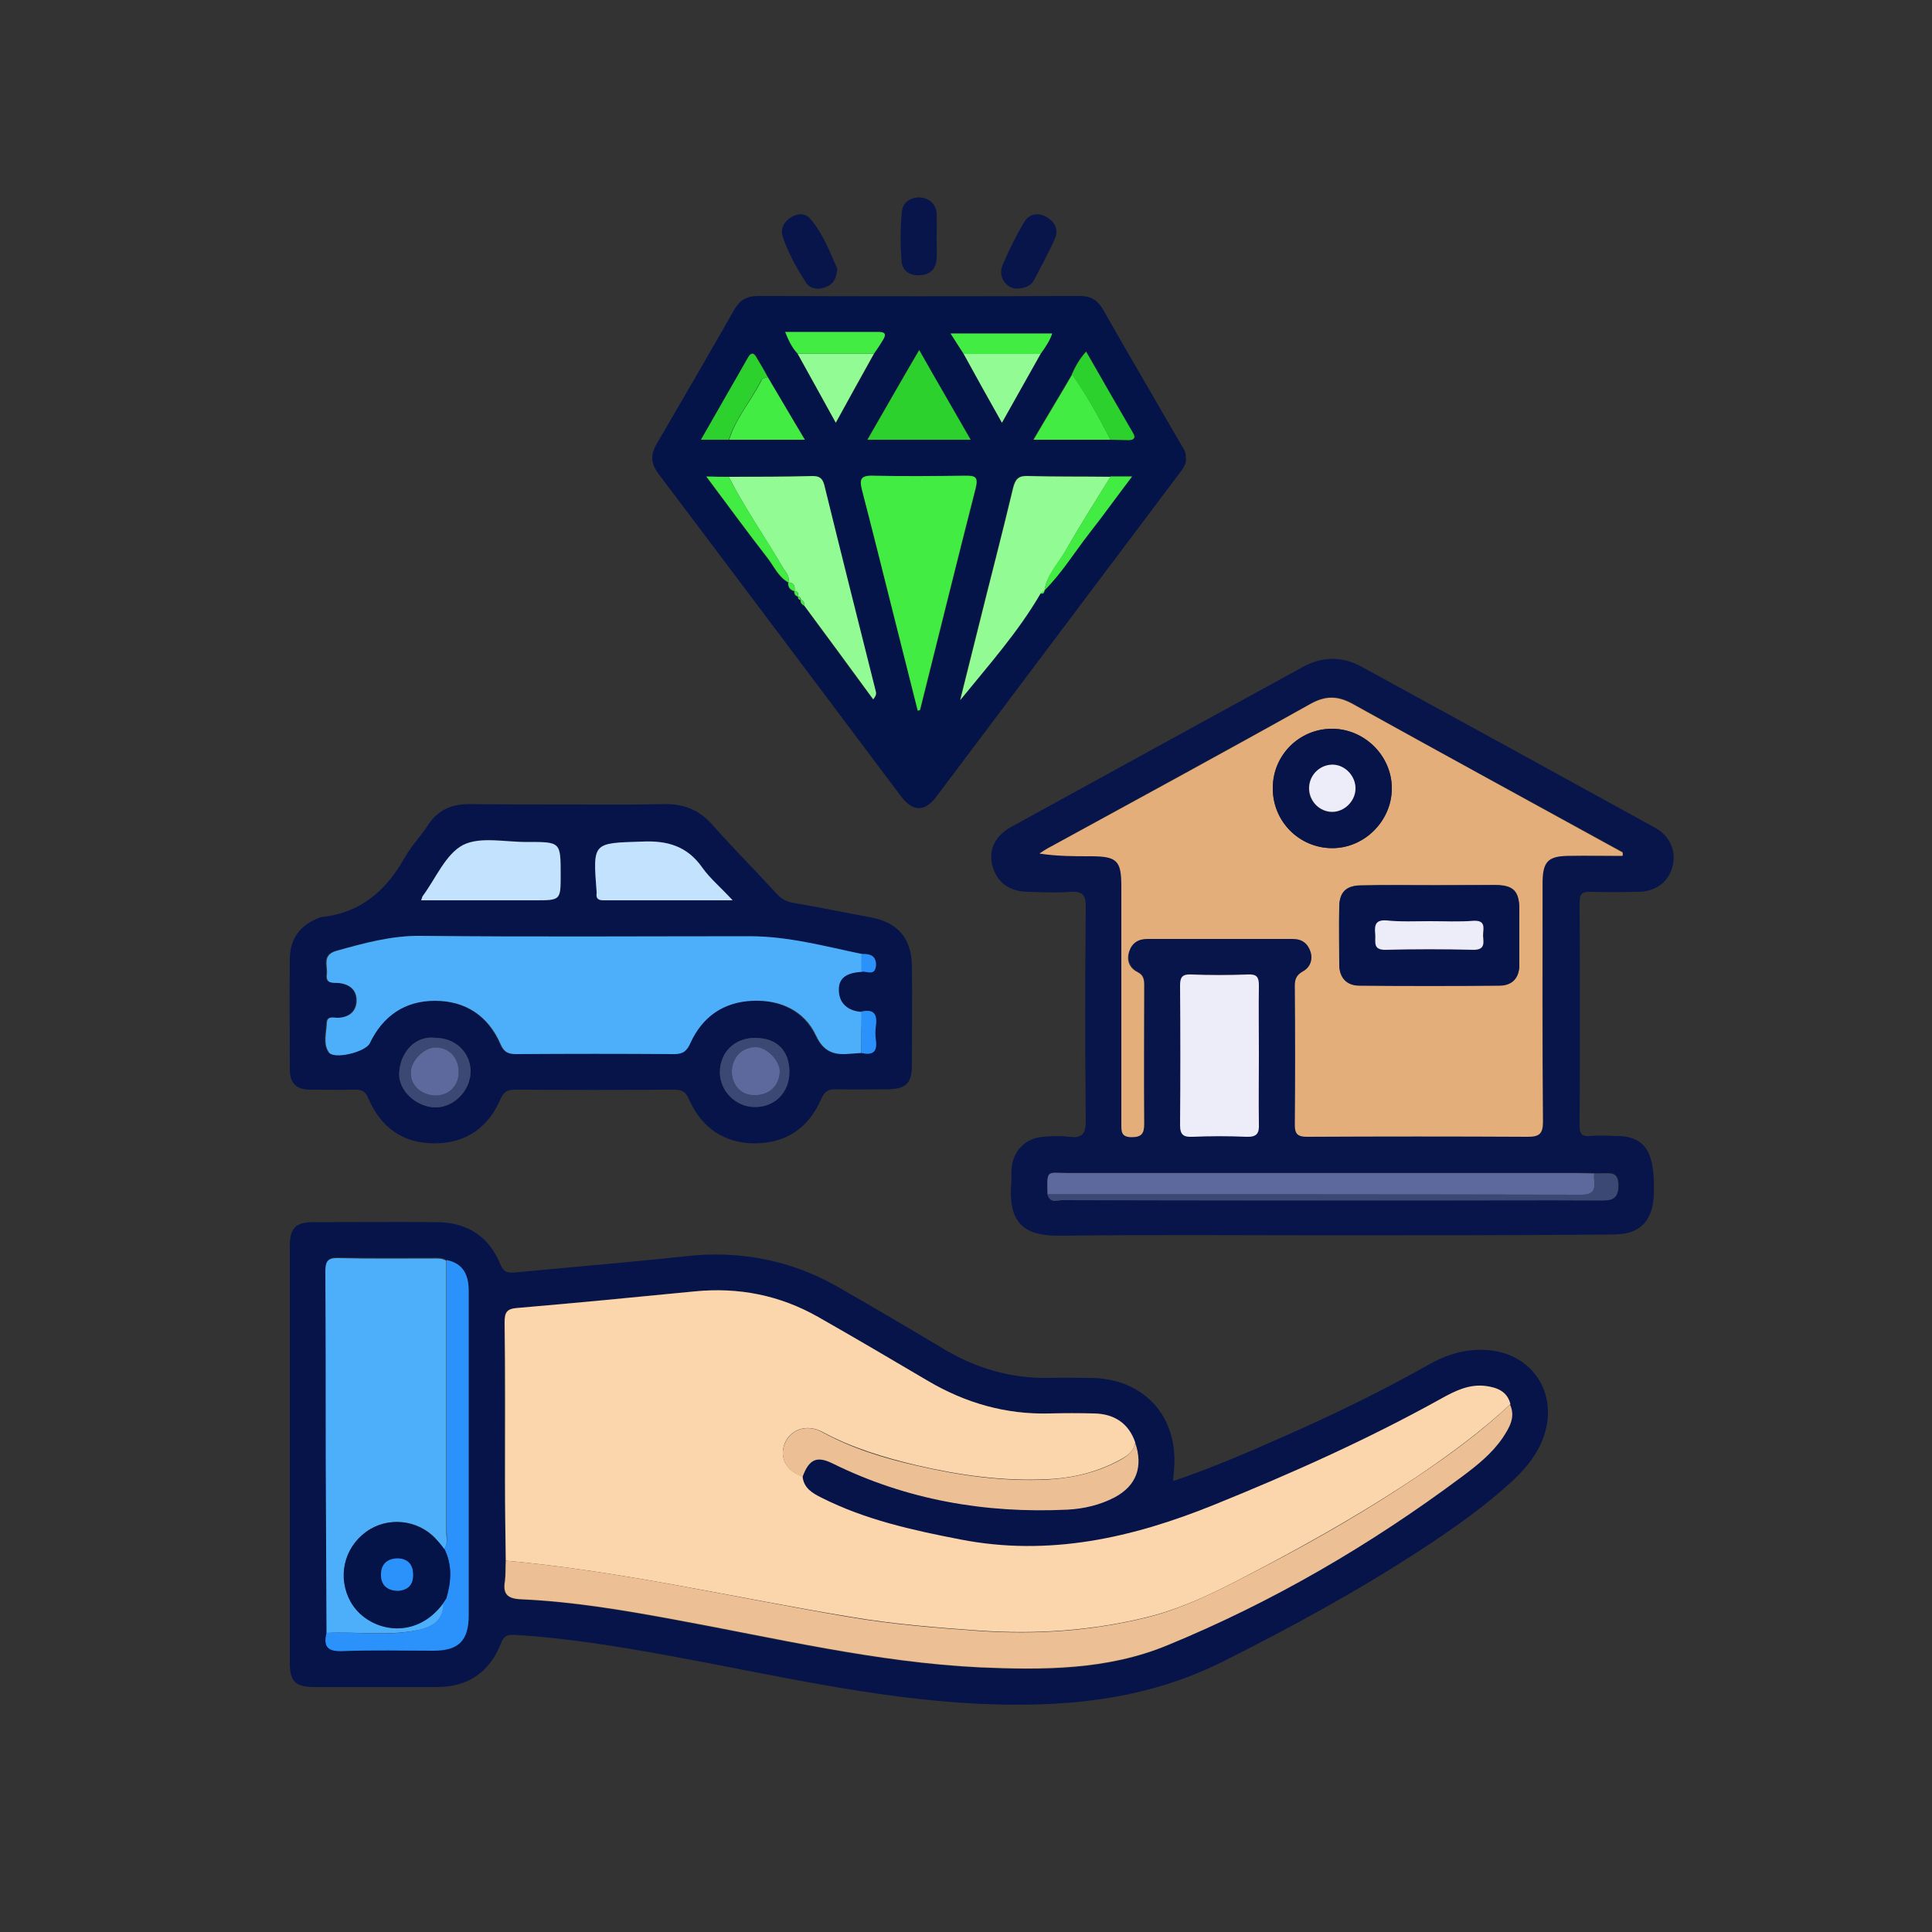
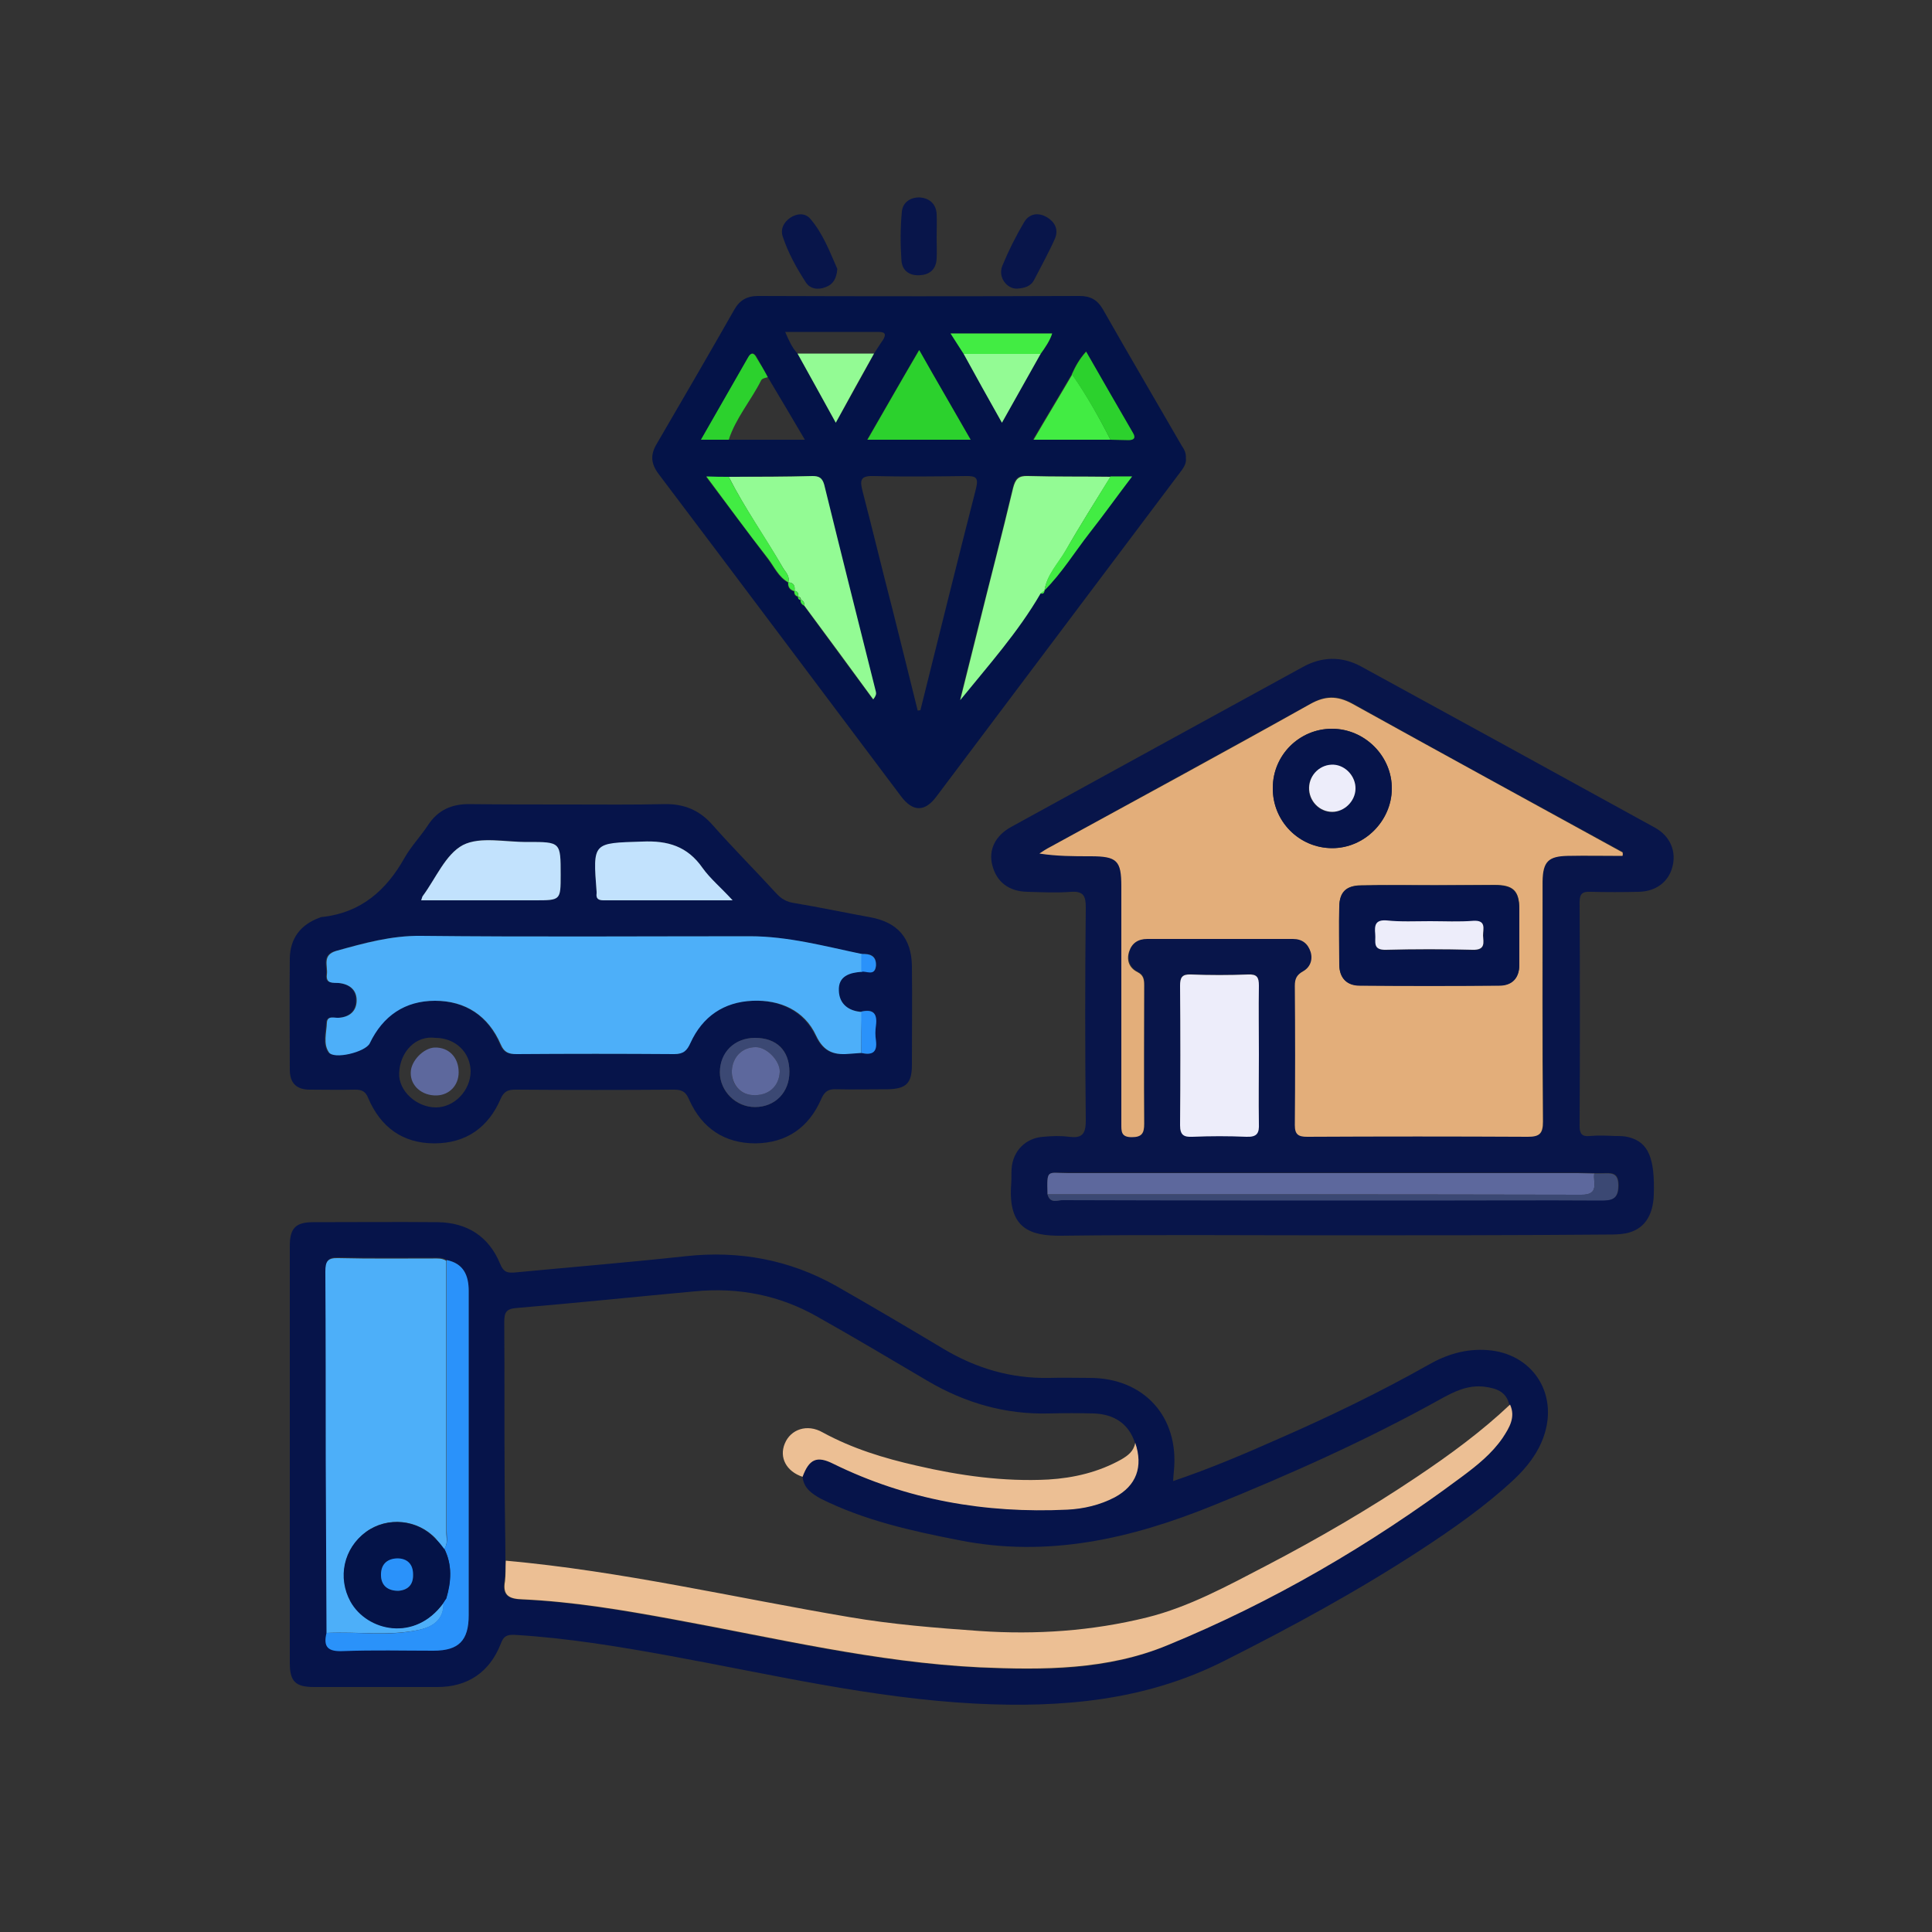
<svg xmlns="http://www.w3.org/2000/svg" version="1.1" id="Layer_1" x="0px" y="0px" viewBox="0 0 500 500" style="enable-background:new 0 0 500 500;" xml:space="preserve">
  <rect x="0" y="0" width="500" height="500" fill="#333333" stroke="none" />
  <style type="text/css">
	.st0{fill:#020303;}
	.st1{fill:#68D4F1;}
	.st2{fill:#949DA8;}
	.st3{fill:#C8CDD5;}
	.st4{fill:#949DA7;}
	.st5{fill:#B1DA7D;}
	.st6{fill:#646C76;}
	.st7{fill:#88BB4F;}
	.st8{fill:#030303;}
	.st9{fill:#060606;}
	.st10{fill:#040405;}
	.st11{fill:#FAD56F;}
	.st12{fill:#F8D46E;}
	.st13{fill:#685C66;}
	.st14{fill:#8378C1;}
	.st15{fill:#DEEAF9;}
	.st16{fill:#FC646E;}
	.st17{fill:#75E9E0;}
	.st18{fill:#7BF3DC;}
	.st19{fill:#4DB9F9;}
	.st20{fill:#5AC8F1;}
	.st21{fill:#61D2EC;}
	.st22{fill:#51BCF5;}
	.st23{fill:#6EE2E5;}
	.st24{fill:#68DBE8;}
	.st25{fill:#F8E383;}
	.st26{fill:#F9ED89;}
	.st27{fill:#FAD87D;}
	.st28{fill:#FDC772;}
	.st29{fill:#FCCF77;}
	.st30{fill:#020202;}
	.st31{fill:#FEE000;}
	.st32{fill:#62D1FB;}
	.st33{fill:#3DB6F5;}
	.st34{fill:#F7C700;}
	.st35{fill:#F8A500;}
	.st36{fill:#E19C00;}
	.st37{fill:#010303;}
	.st38{fill:#010304;}
	.st39{fill:#62D0FA;}
	.st40{fill:#61CFF8;}
	.st41{fill:#010101;}
	.st42{fill:#020101;}
	.st43{fill:#FEE9A6;}
	.st44{fill:#69D5F3;}
	.st45{fill:#E3E6EA;}
	.st46{fill:#B2DB7E;}
	.st47{fill:#A9B1BC;}
	.st48{fill:#FE816D;}
	.st49{fill:#FCC529;}
	.st50{fill:#F27B68;}
	.st51{fill:#362F2D;}
	.st52{fill:#342E2E;}
	.st53{fill:#37302F;}
	.st54{fill:#15B062;}
	.st55{fill:#F2BC59;}
	.st56{fill:#F0BB59;}
	.st57{fill:#F5C979;}
	.st58{fill:#EFA41C;}
	.st59{fill:#139755;}
	.st60{fill:#1B6B9A;}
	.st61{fill:#F5D496;}
	.st62{fill:#372F2C;}
	.st63{fill:#352F2E;}
	.st64{fill:#06144A;}
	.st65{fill:#08154A;}
	.st66{fill:#041348;}
	.st67{fill:#FBD6AC;}
	.st68{fill:#4DAFF9;}
	.st69{fill:#ECBF94;}
	.st70{fill:#2A92FA;}
	.st71{fill:#E3AE7A;}
	.st72{fill:#EDEDFA;}
	.st73{fill:#5D689D;}
	.st74{fill:#3B4873;}
	.st75{fill:#42EC43;}
	.st76{fill:#93FB94;}
	.st77{fill:#2CD12D;}
	.st78{fill:#C2E2FD;}
	.st79{fill:#383838;}
	.st80{fill:#FEFEFE;}
	.st81{fill:#385973;}
	.st82{fill:#4CB598;}
	.st83{fill:#CCCFD7;}
	.st84{fill:#477391;}
	.st85{fill:#D5D9DF;}
	.st86{fill:#AC6F43;}
	.st87{fill:#50BDE4;}
	.st88{fill:#51BFE7;}
	.st89{fill:#373838;}
	.st90{fill:#373939;}
	.st91{fill:#3A3A3B;}
	.st92{fill:#39393A;}
	.st93{fill:#373738;}
	.st94{fill:#46708C;}
</style>
  <g>
    <path class="st64" d="M303.6,383.3c9.5-3.2,18.4-7,27.2-10.9c13.3-5.8,26.3-12.1,38.9-19.2c4.7-2.7,9.7-4.2,15.2-3.8   c11.6,0.8,18.4,11.1,14.7,22.1c-1.5,4.5-4.4,8.2-7.8,11.4c-7.4,6.9-15.7,12.7-24.1,18.2c-16.4,10.7-33.5,20-51,28.8   c-20.4,10.3-42,12.1-64.2,11c-26.9-1.4-53-7.6-79.3-12.4c-13.2-2.4-26.5-4.6-40-5.4c-2.1-0.1-2.9,0.4-3.6,2.3   c-2.9,7.4-8.6,11.2-16.4,11.2c-10.6,0-21.2,0-31.9,0c-4.8,0-6.3-1.4-6.3-6.2c0-36,0-72,0-108c0-4.5,1.5-6.1,6-6.1   c10.8,0,21.5-0.1,32.3,0c7.6,0.1,13.2,3.7,16.1,10.7c0.9,2.3,2,2.5,4,2.3c14.7-1.4,29.4-2.6,44.1-4.2c13.8-1.5,26.8,0.9,38.9,7.7   c9.3,5.3,18.6,10.8,27.8,16.3c8.4,5,17.4,7.7,27.3,7.5c3.5-0.1,7,0,10.5,0c14.1,0,23.2,10.1,21.8,24.1   C303.7,381.4,303.7,382.1,303.6,383.3z M115.6,326.1c-1-0.7-2.2-0.6-3.4-0.6c-8.2,0-16.3,0.1-24.5-0.1c-2.8-0.1-3.4,0.9-3.4,3.5   c0.1,16.3,0,32.6,0.1,48.9c0,14.9,0.1,29.8,0.2,44.6c-0.9,3.7,0.4,4.9,4.3,4.8c7.8-0.3,15.5-0.1,23.3-0.1c6.5,0,9.1-2.6,9.1-9.2   c0-14.2,0-28.5,0-42.7c0-13.7,0-27.4,0-41.2C121.2,330.1,120,327,115.6,326.1z M207.7,382.2c1.7-4.7,3.7-5.5,7.8-3.5   c19.1,9.4,39.5,12.9,60.6,11.9c4.3-0.2,8.5-1.1,12.3-3.2c5.5-2.9,7.4-7.9,5.3-14.1c-1.7-5-5.5-7.3-10.6-7.5   c-3.9-0.1-7.8-0.1-11.6,0c-11.3,0.3-21.7-2.7-31.4-8.4c-9.5-5.6-18.9-11.2-28.5-16.6c-9.8-5.6-20.5-7.7-31.8-6.6   c-15.3,1.4-30.6,3-46,4.3c-2.8,0.2-3.3,1.1-3.3,3.7c0.1,13.7,0,27.4,0.1,41.2c0,6.8,0.2,13.7,0.2,20.5c-0.1,1.8,0,3.6-0.3,5.4   c-0.6,3.7,1.2,4.5,4.5,4.7c13.2,0.6,26.2,2.8,39.2,5.2c26.3,4.8,52.4,11.1,79.2,12.4c16.5,0.8,33,0.8,48.5-5.7   c27.2-11.3,52.5-26,76.2-43.6c3.9-2.9,7.9-6,10.6-10.1c1.7-2.6,3.4-5.3,1.9-8.6c-0.7-3.4-3.3-4.3-6.3-4.7   c-4.4-0.6-8.1,1.3-11.7,3.3c-18.9,10.5-38.6,19.3-58.6,27.4c-21.2,8.6-42.8,13.6-65.8,9c-12.3-2.4-24.5-5.1-35.9-10.8   C210.2,386.6,208,385.2,207.7,382.2z" />
    <path class="st65" d="M344.8,319.7c-23.3,0-46.7-0.2-70,0.1c-8.2,0.1-14-1.8-13.1-13.4c0.1-1.3,0-2.6,0.1-3.9   c0.3-4.6,3.6-8,8.2-8.3c2.2-0.2,4.4-0.3,6.6,0c3.3,0.4,4.4-0.5,4.4-4.2c-0.2-18.4-0.2-36.8,0-55.2c0-2.9-0.6-4.2-3.8-4   c-3.7,0.3-7.5,0.1-11.3,0c-4.9-0.1-8-2.6-9.1-6.9c-1-3.9,0.7-7.6,4.9-9.9c25.1-13.8,50.3-27.6,75.5-41.4c4.9-2.7,10-2.8,14.9-0.2   c25.4,13.9,50.8,27.8,76.2,41.8c4,2.2,5.6,6.2,4.5,10.2c-1,3.8-4.2,6.3-8.7,6.4c-4.1,0.1-8.3,0.1-12.4,0c-2.1-0.1-2.9,0.4-2.9,2.7   c0.1,19.3,0.1,38.6,0,57.9c0,2,0.6,2.8,2.6,2.6c2.2-0.2,4.4-0.1,6.6,0c1.2,0,2.4,0,3.5,0.3c5.1,1.3,6.8,5.4,6.5,14.9   c-0.2,5.7-2.7,9.1-7.3,10c-1.6,0.3-3.4,0.3-5,0.3C392,319.7,368.4,319.7,344.8,319.7z M271.1,309.1c0.7,2.6,2.8,1.4,4.2,1.4   c31.1,0.1,62.1,0.1,93.2,0.1c15.3,0,30.5,0,45.8,0c2.8,0,4.6-0.2,4.6-3.9c0-3.6-2.2-3.1-4.3-3.1c-0.6,0-1.3,0-1.9,0   c-1.4,0-2.8-0.1-4.3-0.1c-44,0-88,0-132,0C271,303.6,270.9,302.4,271.1,309.1z M419.9,221.5c0-0.3,0.1-0.7,0.1-1   c-23.4-12.8-46.8-25.5-70-38.5c-3.9-2.1-7-2.1-10.8,0.1c-22.4,12.4-44.9,24.7-67.3,37c-1,0.5-1.9,1.1-2.8,1.7   c4.5,0.7,8.9,0.7,13.2,0.7c6.9,0,8,1.1,8,7.8c0,20.5,0,40.9,0,61.4c0,1.9-0.1,3.5,2.7,3.5c2.7,0,3.2-1.1,3.2-3.5   c-0.1-11.9-0.1-23.8,0-35.7c0-1.5-0.1-2.7-1.7-3.5c-2.1-1.1-2.8-3.1-2.2-5.3c0.7-2.2,2.3-3.3,4.7-3.3c12.6,0,25.1,0,37.7,0   c2.4,0,4,1.2,4.6,3.4c0.6,2.1-0.1,4-2,5c-1.6,0.9-2.1,1.9-2.1,3.7c0.1,12,0.1,24.1,0,36.1c0,2.5,0.9,3.1,3.2,3   c19-0.1,38.1-0.1,57.1,0c3,0,3.9-0.7,3.9-3.9c-0.1-20.7-0.1-41.4-0.1-62.2c0-5.1,1.5-6.5,6.5-6.6   C410.5,221.5,415.2,221.5,419.9,221.5z M325.8,272.9c0-6-0.1-11.9,0-17.9c0-2.1-0.5-3-2.8-2.9c-4.9,0.2-9.8,0.2-14.8,0   c-2.3-0.1-2.8,0.8-2.8,2.9c0.1,12,0.1,24.1,0,36.1c0,2.5,0.9,3,3.2,3c4.7-0.1,9.3-0.2,14,0c2.8,0.1,3.2-1,3.2-3.4   C325.7,284.9,325.8,278.9,325.8,272.9z" />
    <path class="st66" d="M306.9,118.5c0.2,1.6-0.7,2.7-1.6,3.9c-21,27.9-42,55.9-63,83.8c-3,4-6.1,3.9-9.1-0.1   c-20.9-27.8-41.8-55.7-62.8-83.5c-2-2.7-2.1-5-0.4-7.8c6.7-11.5,13.4-23,20-34.6c1.4-2.5,3.3-3.6,6.2-3.6c27.7,0.1,55.5,0.1,83.2,0   c2.8,0,4.6,1,6,3.4c6.7,11.8,13.6,23.5,20.4,35.3C306.4,116.2,307,117.2,306.9,118.5z M207.2,155.3L207.2,155.3   c-0.1,0.7,0.3,1.2,0.9,1.5c5.9,8.1,11.8,16.1,17.8,24.2c0.7-0.9,0.8-1.4,0.7-1.9c-4.5-17.9-9-35.8-13.4-53.7   c-0.4-1.7-1.2-2.2-3-2.2c-7.2,0.1-14.5,0.1-21.7,0.2c-1.7,0-3.4,0-5.8,0c5.6,7.5,10.8,14.4,16,21.3c1.6,2.1,2.7,4.7,5.2,6.1l0,0   c-0.1,1.2,0.5,2,1.6,2.3l0-0.1c-0.1,0.8,0.2,1.3,1,1.5l0,0C206.5,154.9,206.7,155.2,207.2,155.3z M270.3,152.8L270.3,152.8   c4.5-4.5,7.7-9.9,11.6-14.9c3.6-4.6,7.1-9.4,11-14.6c-2.3,0-3.9,0-5.6,0c-7.1,0-14.2,0-21.4-0.2c-2.5-0.1-3.3,0.8-3.8,3.1   c-2.9,12.2-6,24.3-9.1,36.5c-1.5,6.1-3.1,12.3-4.6,18.4c7.4-9,15-17.6,20.8-27.6C270,153.8,270.3,153.4,270.3,152.8z M188.7,113.8   c6.3,0,12.7,0,19.6,0c-3.4-5.8-6.5-11-9.6-16.2c-0.9-1.7-1.9-3.4-2.8-5.1c-0.7-1.3-1.4-1.4-2.2-0.1c-4,7-8,14-12.2,21.3   C184.3,113.8,186.5,113.8,188.7,113.8z M287.4,113.8c1.5,0,3.1,0.1,4.6,0.1c1.4,0,1.9-0.5,1.1-1.9c-4-6.9-7.9-13.8-12.1-21   c-1.8,2-2.8,3.9-3.7,5.9c-3.2,5.5-6.5,10.9-10,16.9C274.6,113.8,281,113.8,287.4,113.8z M226.2,91.5c0.8-1.2,1.5-2.4,2.3-3.5   c0.8-1.3,0.8-2.1-1.1-2.1c-7.9,0-15.8,0-24.2,0c1,2.3,1.8,4.1,3.2,5.6c3.2,5.7,6.3,11.5,9.9,17.9C219.9,103,223.1,97.3,226.2,91.5z    M269.3,91.6c1.2-1.6,2.3-3.3,3-5.3c-8.8,0-17.3,0-26.3,0c1.3,2,2.4,3.7,3.4,5.3c3.2,5.7,6.3,11.4,9.9,17.8   C262.9,102.9,266.1,97.2,269.3,91.6z M237.5,183.9c0.2,0,0.5-0.1,0.7-0.1c4.8-19.2,9.5-38.3,14.4-57.4c0.7-2.9-0.1-3.2-2.6-3.2   c-8,0.1-16,0.2-24,0c-3.3-0.1-3.5,1.1-2.8,3.8c2.7,10.4,5.2,20.8,7.9,31.2C233.2,166.7,235.4,175.3,237.5,183.9z M251.2,113.8   c-4.5-7.9-8.8-15.2-13.4-23.2c-4.6,8-8.9,15.4-13.4,23.2C233.5,113.8,241.9,113.8,251.2,113.8z" />
    <path class="st64" d="M147.4,208.2c8.2,0,16.3,0.1,24.5-0.1c5.2-0.1,9.2,1.6,12.6,5.5c5.3,6,11,11.7,16.4,17.6   c1.3,1.4,2.6,2.2,4.6,2.5c6.6,1.1,13.2,2.5,19.8,3.7c7,1.3,10.6,5.4,10.7,12.6c0.1,8.5,0,17.1,0,25.6c0,4.8-1.5,6.2-6.3,6.3   c-4.4,0-8.8,0.1-13.2,0c-2.1-0.1-3.1,0.5-4,2.6c-3.2,7.3-8.9,11.3-17,11.4c-8,0-13.8-3.9-17.1-11.2c-0.8-1.9-1.6-2.7-3.9-2.7   c-13.7,0.1-27.5,0.1-41.2,0c-1.9,0-2.9,0.5-3.7,2.3c-3.2,7.5-9,11.6-17.2,11.6c-8.2,0-13.9-4.2-17.1-11.7c-0.7-1.8-1.7-2.2-3.4-2.2   c-3.9,0.1-7.8,0-11.7,0c-3.5,0-5.2-1.7-5.2-5.2c0-9.6-0.1-19.2,0-28.8c0.1-5.2,2.8-8.7,7.7-10.5c0.2-0.1,0.5-0.2,0.8-0.2   c9.9-1.1,16.5-6.9,21.2-15.3c1.7-3,4.2-5.6,6.1-8.5c2.5-3.8,6-5.4,10.5-5.4C130,208.2,138.7,208.2,147.4,208.2z M222.9,261.8   c-3.5-0.1-5.9-2.1-6-5.5c-0.2-3.7,2.8-4.7,6-4.9c1.4-0.3,3.6,1.4,3.8-1.5c0.2-2.7-1.6-3.2-3.8-3c-9.6-2-19.1-4.6-29-4.6   c-28.4,0-56.7,0.2-85.1-0.1c-7.7-0.1-14.8,1.9-22,3.9c-3.7,1-2.1,3.9-2.4,6.1c-0.3,2.5,1.6,2,3.1,2.2c2.9,0.3,4.7,1.8,4.6,4.7   c-0.1,2.6-1.8,4.1-4.6,4.3c-1.1,0.1-3-0.7-3.1,1.3c-0.1,2.5-1,5.4,0.5,7.6c1.3,1.9,9.6-0.1,10.6-2.3c3.4-7.1,9.1-11,16.9-11   c7.9,0,13.9,3.9,17,11.3c0.9,2.1,2,2.5,4.1,2.5c13.6-0.1,27.2-0.1,40.8,0c2.3,0,3.3-0.9,4.2-2.9c3.1-6.8,8.7-10.6,16.1-10.9   c7.1-0.3,13.3,2.6,16.4,9c2.1,4.5,5,5.1,9,4.7c0.9-0.1,1.8-0.1,2.7-0.2c2.7,0.6,4.3,0,3.8-3.2c-0.2-1.3-0.2-2.6,0-3.9   C227.1,262.3,226,261,222.9,261.8z M109,233c10.1,0,19.7,0,29.4,0c6.7,0,6.7,0,6.7-6.6c0-8.5,0-8.5-8.5-8.5   c-5.7,0-12.2-1.6-16.8,0.8c-4.5,2.3-7,8.6-10.4,13.2C109.4,232,109.4,232.1,109,233z M189.6,233c-3.1-3.3-5.8-5.5-7.8-8.4   c-3.9-5.6-9-7.1-15.6-6.8c-12.8,0.5-12.8,0.1-11.8,13c0,0.1,0,0.3,0,0.4c-0.2,1.4,0.5,1.8,1.8,1.8C167.1,232.9,177.9,233,189.6,233   z M112.7,268.6c-5.2-0.7-9.2,3.7-9.4,9.1c-0.2,4.7,4.6,8.9,9.5,8.9c4.8,0,9-4.4,9-9.4C121.7,272.3,117.8,268.6,112.7,268.6z    M204.3,277.4c0-5.6-3.3-8.8-8.9-8.8c-5.2,0-9,3.7-9.1,8.9c0,4.9,4.1,9.1,9.1,9C200.6,286.5,204.3,282.7,204.3,277.4z" />
    <path class="st65" d="M216.7,69.6c-0.2,2.5-1.1,4-3,4.7c-2,0.8-4.1,0.5-5.2-1.3c-2.4-3.7-4.5-7.5-5.9-11.7c-0.7-2,0.2-3.8,2-5   c1.7-1.1,3.7-1.2,5,0.2C213,60.4,214.8,65.3,216.7,69.6z" />
    <path class="st65" d="M263.1,74.7c-2.5,0-4.9-2.9-3.7-5.9c1.6-3.9,3.5-7.7,5.7-11.4c1.3-2.1,3.6-2.5,5.8-1.2   c2.2,1.3,3.1,3.3,2.1,5.6c-1.6,3.6-3.6,7.2-5.4,10.7C266.8,74,265.3,74.6,263.1,74.7z" />
    <path class="st65" d="M242.4,61.5c0,1.8,0.1,3.6,0,5.4c-0.1,2.5-1.5,4.1-4.1,4.3c-2.8,0.3-4.8-1.1-5-3.7c-0.3-4.2-0.3-8.5,0.1-12.7   c0.2-2.4,2.2-3.8,4.7-3.7c2.4,0.2,4.1,1.6,4.3,4.2C242.5,57.3,242.4,59.4,242.4,61.5C242.4,61.5,242.4,61.5,242.4,61.5z" />
-     <path class="st67" d="M130.9,403.9c-0.1-6.8-0.2-13.7-0.2-20.5c0-13.7,0.1-27.4-0.1-41.2c0-2.6,0.6-3.5,3.3-3.7   c15.3-1.3,30.7-2.8,46-4.3c11.3-1.1,21.9,1,31.8,6.6c9.5,5.4,19,11,28.5,16.6c9.7,5.7,20.1,8.7,31.4,8.4c3.9-0.1,7.8-0.1,11.6,0   c5.1,0.1,8.9,2.5,10.6,7.5c-0.3,2.2-1.8,3.3-3.6,4.3c-5.9,3.3-12.3,4.9-18.9,5.2c-11.5,0.6-22.9-1-34.1-3.6   c-8.4-2-16.7-4.5-24.3-8.6c-4.1-2.2-8.3-0.7-9.8,2.9c-1.5,3.7,0.4,7.2,4.6,8.6c0.3,3,2.5,4.3,4.9,5.5c11.3,5.7,23.5,8.4,35.9,10.8   c23,4.5,44.6-0.4,65.8-9c20-8.1,39.7-16.9,58.6-27.4c3.6-2,7.3-3.9,11.7-3.3c2.9,0.4,5.5,1.4,6.3,4.7c-7.5,7-15.7,13-24.1,18.7   c-12.6,8.4-25.6,15.9-39,23c-9.9,5.2-19.9,10.7-30.9,13.4c-14.1,3.5-28.6,4.5-43.3,3.5c-11.3-0.8-22.6-1.7-33.7-3.6   C190.2,413.5,160.9,406.6,130.9,403.9z" />
    <path class="st68" d="M84.5,422.6c-0.1-14.9-0.1-29.8-0.2-44.6c0-16.3,0-32.6-0.1-48.9c0-2.7,0.6-3.6,3.4-3.5   c8.2,0.2,16.3,0.1,24.5,0.1c1.2,0,2.3-0.1,3.4,0.6c0,23.4,0,46.8,0,70.2c0,1.5,0.5,3.1-0.6,4.5c-0.7-0.9-1.4-1.9-2.1-2.8   c-4.7-5-12.5-5.8-18-1.8c-5.7,4.2-7.4,11.8-4,18c4.3,7.7,16.6,10.5,24,0.4c0.1,4.4-2.7,6.2-6.3,7   C100.5,423.5,92.5,422.2,84.5,422.6z" />
    <path class="st69" d="M130.9,403.9c30,2.7,59.3,9.6,88.9,14.6c11.1,1.9,22.4,2.8,33.7,3.6c14.7,1,29.1,0,43.3-3.5   c10.9-2.7,20.9-8.2,30.9-13.4c13.4-7,26.5-14.6,39-23c8.5-5.7,16.7-11.7,24.1-18.7c1.5,3.3-0.2,6-1.9,8.6   c-2.8,4.1-6.7,7.2-10.6,10.1c-23.6,17.6-48.9,32.4-76.2,43.6c-15.5,6.4-32.1,6.4-48.5,5.7c-26.8-1.3-52.9-7.6-79.2-12.4   c-13-2.4-26-4.6-39.2-5.2c-3.3-0.1-5.2-0.9-4.5-4.7C130.9,407.5,130.8,405.7,130.9,403.9z" />
    <path class="st69" d="M207.7,382.2c-4.2-1.4-6.1-5-4.6-8.6c1.5-3.7,5.8-5.2,9.8-2.9c7.7,4.2,15.9,6.7,24.3,8.6   c11.2,2.6,22.6,4.2,34.1,3.6c6.6-0.4,13-1.9,18.9-5.2c1.7-1,3.2-2.1,3.6-4.3c2.1,6.2,0.3,11.1-5.3,14.1c-3.8,2-8.1,3-12.3,3.2   c-21.2,1-41.5-2.5-60.6-11.9C211.4,376.7,209.4,377.6,207.7,382.2z" />
    <path class="st70" d="M84.5,422.6c8-0.4,16,1,23.9-0.8c3.6-0.8,6.5-2.7,6.3-7c0,0,0,0,0,0c0.3-0.4,0.5-0.8,0.8-1.2   c1.2-4.3,1.6-8.6-0.5-12.8c1-1.4,0.6-3,0.6-4.5c0-23.4,0-46.8,0-70.2c4.4,0.9,5.7,4,5.7,8c0,13.7,0,27.4,0,41.2   c0,14.2,0,28.5,0,42.7c0,6.6-2.6,9.2-9.1,9.2c-7.8,0-15.5-0.2-23.3,0.1C84.9,427.5,83.6,426.3,84.5,422.6z" />
    <path class="st71" d="M419.9,221.5c-4.7,0-9.5-0.1-14.2,0c-5,0.1-6.4,1.5-6.5,6.6c0,20.7-0.1,41.4,0.1,62.2c0,3.1-0.9,3.9-3.9,3.9   c-19-0.1-38.1-0.1-57.1,0c-2.3,0-3.2-0.6-3.2-3c0.1-12,0.1-24.1,0-36.1c0-1.8,0.5-2.8,2.1-3.7c1.8-1,2.6-2.9,2-5   c-0.7-2.2-2.2-3.4-4.6-3.4c-12.6,0-25.1,0-37.7,0c-2.4,0-4,1.1-4.7,3.3c-0.7,2.2,0,4.2,2.2,5.3c1.6,0.8,1.7,2,1.7,3.5   c0,11.9-0.1,23.8,0,35.7c0,2.4-0.5,3.5-3.2,3.5c-2.8,0-2.7-1.5-2.7-3.5c0-20.5,0-40.9,0-61.4c0-6.7-1.1-7.8-8-7.8   c-4.3,0-8.7,0-13.2-0.7c0.9-0.6,1.8-1.2,2.8-1.7c22.5-12.3,45-24.5,67.3-37c3.8-2.1,6.9-2.2,10.8-0.1c23.3,12.9,46.7,25.7,70,38.5   C420,220.9,420,221.2,419.9,221.5z M370.1,229.1c-6,0-11.9-0.1-17.9,0c-3.8,0.1-5.5,1.7-5.6,5.4c-0.1,5,0,10.1,0,15.1   c0,3.5,1.9,5.4,5.3,5.4c12,0.1,24.1,0.1,36.1,0c3.3,0,5.2-1.9,5.2-5.4c0-4.8,0-9.6,0-14.4c0-4.7-1.6-6.2-6.4-6.2   C381.2,229,375.7,229.1,370.1,229.1z M344.7,188.6c-8.4,0-15.3,6.8-15.3,15.3c-0.1,8.6,6.8,15.6,15.4,15.6c8.3,0,15.3-7,15.4-15.3   C360.3,195.7,353.2,188.6,344.7,188.6z" />
    <path class="st72" d="M325.8,272.9c0,6-0.1,11.9,0,17.9c0.1,2.4-0.4,3.5-3.2,3.4c-4.7-0.2-9.3-0.2-14,0c-2.2,0.1-3.2-0.4-3.2-3   c0.1-12,0.1-24.1,0-36.1c0-2.1,0.5-3,2.8-2.9c4.9,0.2,9.8,0.2,14.8,0c2.3-0.1,2.8,0.7,2.8,2.9C325.7,261,325.8,267,325.8,272.9z" />
    <path class="st73" d="M271.1,309.1c-0.2-6.7-0.1-5.5,5.2-5.5c44,0,88,0,132,0c1.4,0,2.8,0.1,4.3,0.1c-0.4,2.3,1.5,5.6-3.4,5.5   C363.2,309.1,317.1,309.1,271.1,309.1z" />
    <path class="st74" d="M271.1,309.1c46,0,92.1,0,138.1,0.1c4.9,0,3-3.3,3.4-5.5c0.6,0,1.3,0,1.9,0c2.2,0,4.3-0.5,4.3,3.1   c0,3.7-1.8,3.9-4.6,3.9c-15.3-0.1-30.5,0-45.8,0c-31.1,0-62.1,0-93.2-0.1C273.9,310.5,271.8,311.7,271.1,309.1z" />
-     <path class="st75" d="M237.5,183.9c-2.2-8.6-4.3-17.2-6.5-25.8c-2.6-10.4-5.2-20.8-7.9-31.2c-0.7-2.7-0.5-3.9,2.8-3.8   c8,0.2,16,0.1,24,0c2.5,0,3.3,0.3,2.6,3.2c-4.9,19.1-9.6,38.3-14.4,57.4C238,183.8,237.8,183.9,237.5,183.9z" />
    <path class="st76" d="M269.3,153.6c-5.8,10-13.5,18.6-20.8,27.6c1.5-6.1,3.1-12.3,4.6-18.4c3-12.2,6.2-24.3,9.1-36.5   c0.6-2.3,1.4-3.2,3.8-3.1c7.1,0.2,14.2,0.1,21.4,0.2c-3.9,6.3-7.9,12.6-11.6,19.1c-1.9,3.4-4.9,6.3-5.5,10.4c0,0,0,0,0,0   C270,153.1,269.6,153.4,269.3,153.6z" />
    <path class="st76" d="M188.6,123.4c7.2,0,14.5,0,21.7-0.2c1.7,0,2.5,0.5,3,2.2c4.4,17.9,8.9,35.8,13.4,53.7c0.1,0.5,0,1-0.7,1.9   c-5.9-8.1-11.8-16.1-17.8-24.2c0-0.7-0.2-1.4-1-1.6c0,0,0.1,0.1,0.1,0.1c0-0.5-0.2-0.8-0.7-0.9c0,0,0,0,0,0c0.1-0.7-0.1-1.4-1-1.5   c0,0,0,0.1,0,0.1c0.2-1.3-0.1-2.2-1.6-2.3c0,0,0,0,0,0c0.5-1.6-0.7-2.6-1.4-3.8C198,139,192.7,131.5,188.6,123.4z" />
    <path class="st77" d="M251.2,113.8c-9.3,0-17.7,0-26.7,0c4.5-7.8,8.7-15.2,13.4-23.2C242.4,98.6,246.7,105.9,251.2,113.8z" />
    <path class="st76" d="M269.3,91.6c-3.2,5.7-6.4,11.4-10,17.8c-3.6-6.4-6.8-12.1-9.9-17.8C256,91.5,262.7,91.5,269.3,91.6z" />
    <path class="st76" d="M226.2,91.5c-3.2,5.7-6.4,11.5-9.9,17.9c-3.5-6.4-6.7-12.1-9.9-17.9C213,91.5,219.6,91.5,226.2,91.5z" />
    <path class="st75" d="M287.4,113.8c-6.4,0-12.8,0-19.9,0c3.5-6,6.8-11.4,10-16.9C281.2,102.2,284.4,107.9,287.4,113.8z" />
-     <path class="st75" d="M198.7,97.6c3.1,5.2,6.1,10.4,9.6,16.2c-6.9,0-13.2,0-19.6,0c1.8-5.7,5.8-10.2,8.4-15.4   C197.2,97.9,198.1,97.8,198.7,97.6z" />
    <path class="st77" d="M198.7,97.6c-0.6,0.2-1.4,0.3-1.7,0.8c-2.6,5.2-6.6,9.8-8.4,15.4c-2.2,0-4.4,0-7.2,0   c4.2-7.3,8.2-14.3,12.2-21.3c0.7-1.3,1.5-1.3,2.2,0.1C196.8,94.2,197.8,95.9,198.7,97.6z" />
    <path class="st77" d="M287.4,113.8c-3-5.8-6.2-11.5-10-16.9c0.9-2,1.9-3.9,3.7-5.9c4.1,7.2,8.1,14.1,12.1,21   c0.8,1.3,0.3,1.9-1.1,1.9C290.5,113.9,288.9,113.8,287.4,113.8z" />
    <path class="st75" d="M269.3,91.6c-6.6,0-13.3,0-19.9,0c-1-1.6-2.1-3.2-3.4-5.3c9,0,17.5,0,26.3,0   C271.7,88.2,270.5,89.9,269.3,91.6z" />
-     <path class="st75" d="M226.2,91.5c-6.6,0-13.2,0-19.8,0c-1.4-1.5-2.3-3.3-3.2-5.6c8.4,0,16.3,0,24.2,0c1.9,0,1.9,0.8,1.1,2.1   C227.8,89.2,227,90.4,226.2,91.5z" />
    <path class="st75" d="M270.3,152.8c0.6-4.1,3.5-7,5.5-10.4c3.7-6.4,7.7-12.7,11.6-19.1c1.6,0,3.3,0,5.6,0c-3.9,5.1-7.3,9.9-11,14.6   C278.1,142.9,274.8,148.3,270.3,152.8z" />
    <path class="st75" d="M188.6,123.4c4.1,8.1,9.5,15.6,14,23.5c0.7,1.2,1.9,2.2,1.4,3.8c-2.5-1.4-3.6-4-5.2-6.1   c-5.3-6.8-10.4-13.8-16-21.3C185.2,123.4,186.9,123.4,188.6,123.4z" />
    <path class="st75" d="M204,150.7c1.5,0.1,1.8,1,1.6,2.3C204.4,152.6,203.9,151.9,204,150.7z" />
    <path class="st75" d="M205.6,152.9c0.9,0.1,1,0.7,1,1.5C205.8,154.2,205.5,153.7,205.6,152.9z" />
    <path class="st75" d="M207.2,155.2c0.8,0.2,1,0.9,1,1.6C207.5,156.4,207.1,156,207.2,155.2z" />
    <path class="st75" d="M206.5,154.4c0.5,0.1,0.7,0.4,0.7,0.9C206.7,155.2,206.5,154.9,206.5,154.4z" />
    <path class="st75" d="M269.3,153.6c0.3-0.3,0.7-0.5,1-0.8C270.3,153.4,270,153.8,269.3,153.6z" />
    <path class="st68" d="M222.9,272.5c-0.9,0.1-1.8,0.1-2.7,0.2c-4,0.4-6.9-0.2-9-4.7c-3-6.5-9.3-9.3-16.4-9   c-7.5,0.3-13,4.1-16.1,10.9c-0.9,2-1.8,2.9-4.2,2.9c-13.6-0.1-27.2-0.1-40.8,0c-2,0-3.2-0.4-4.1-2.5c-3.2-7.4-9.1-11.3-17-11.3   c-7.8,0-13.5,3.9-16.9,11c-1.1,2.3-9.4,4.3-10.6,2.3c-1.5-2.2-0.6-5-0.5-7.6c0.1-2,2-1.2,3.1-1.3c2.8-0.2,4.5-1.7,4.6-4.3   c0.1-2.9-1.8-4.4-4.6-4.7c-1.5-0.1-3.4,0.3-3.1-2.2c0.3-2.2-1.3-5,2.4-6.1c7.2-2,14.3-4,22-3.9c28.4,0.3,56.7,0.1,85.1,0.1   c9.9,0,19.4,2.6,29,4.6c0,1.5,0,3,0,4.6c-3.2,0.2-6.2,1.1-6,4.9c0.1,3.4,2.5,5.3,6,5.5C222.9,265.4,222.9,268.9,222.9,272.5z" />
    <path class="st78" d="M109,233c0.3-0.9,0.3-1,0.4-1.1c3.4-4.6,5.9-10.8,10.4-13.2c4.5-2.3,11.1-0.7,16.8-0.8c8.5,0,8.5,0,8.5,8.5   c0,6.6,0,6.6-6.7,6.6C128.8,233,119.1,233,109,233z" />
    <path class="st78" d="M189.6,233c-11.7,0-22.5,0-33.4,0c-1.3,0-2-0.4-1.8-1.8c0-0.1,0-0.3,0-0.4c-1-12.9-1-12.6,11.8-13   c6.6-0.3,11.7,1.2,15.6,6.8C183.8,227.4,186.6,229.7,189.6,233z" />
-     <path class="st74" d="M112.7,268.6c5.1,0,9,3.7,9.1,8.6c0,4.9-4.2,9.3-9,9.4c-4.9,0-9.7-4.2-9.5-8.9   C103.6,272.3,107.5,267.9,112.7,268.6z M118.7,277.5c0-3.8-2.6-6.5-6.3-6.4c-2.9,0.1-6.1,3.5-6.2,6.5c0,3.4,2.9,6,6.7,5.9   C116.3,283.4,118.7,280.9,118.7,277.5z" />
    <path class="st74" d="M204.3,277.4c0,5.3-3.7,9.1-8.9,9.1c-4.9,0-9.1-4.1-9.1-9c0-5.2,3.8-8.9,9.1-8.9   C201,268.6,204.3,271.9,204.3,277.4z M189.4,277.1c-0.2,3.4,2.1,6.1,5.3,6.3c4,0.3,6.9-2.2,7.1-6c0.1-2.8-3.3-6.4-6.2-6.4   C192.1,271,189.6,273.5,189.4,277.1z" />
    <path class="st70" d="M222.9,272.5c0-3.6,0-7.1,0-10.7c3.1-0.7,4.2,0.5,3.8,3.6c-0.2,1.3-0.2,2.6,0,3.9   C227.1,272.5,225.6,273.1,222.9,272.5z" />
    <path class="st70" d="M222.9,251.5c0-1.5,0-3,0-4.6c2.2-0.1,3.9,0.4,3.8,3C226.4,252.8,224.2,251.2,222.9,251.5z" />
    <path class="st66" d="M115,400.9c2.1,4.2,1.8,8.5,0.5,12.8c-0.3,0.4-0.5,0.8-0.8,1.2c0,0,0,0,0,0c-7.3,10.1-19.7,7.3-24-0.4   c-3.4-6.2-1.8-13.8,4-18c5.5-4,13.4-3.3,18,1.8C113.6,399,114.3,400,115,400.9z M103.1,411.7c2.5-0.2,3.9-1.6,3.8-4.2   c-0.1-2.6-1.6-4.1-4.1-4.1c-2.7,0-4.3,1.7-4.2,4.5C98.8,410.4,100.4,411.7,103.1,411.7z" />
    <path class="st68" d="M114.8,414.9c0.3-0.4,0.5-0.8,0.8-1.2C115.3,414.1,115,414.5,114.8,414.9z" />
    <path class="st64" d="M370.1,229.1c5.6,0,11.1,0,16.7,0c4.8,0,6.3,1.5,6.4,6.2c0,4.8,0,9.6,0,14.4c0,3.5-1.9,5.4-5.2,5.4   c-12,0.1-24.1,0.1-36.1,0c-3.4,0-5.2-2-5.3-5.4c0-5-0.1-10.1,0-15.1c0.1-3.7,1.8-5.4,5.6-5.4C358.2,229,364.1,229.1,370.1,229.1z    M370.1,238.4c-3.7,0-7.5,0.2-11.2-0.1c-3-0.2-3.1,1.3-2.9,3.5c0.1,1.9-0.8,4.2,2.8,4.1c7.5-0.2,15-0.2,22.4,0   c3.3,0.1,2.7-1.9,2.7-3.7c-0.1-1.7,0.9-4-2.5-3.8C377.6,238.6,373.8,238.4,370.1,238.4z" />
    <path class="st64" d="M344.7,188.6c8.5,0,15.6,7.1,15.5,15.6c-0.1,8.3-7.1,15.3-15.4,15.3c-8.6,0-15.5-7-15.4-15.6   C329.4,195.4,336.3,188.6,344.7,188.6z M350.8,204.2c0.1-3.2-2.4-6-5.7-6.2c-3.4-0.2-6.3,2.5-6.4,5.9c-0.1,3.4,2.7,6.3,6,6.3   C347.9,210.1,350.7,207.4,350.8,204.2z" />
    <path class="st73" d="M118.7,277.5c0,3.4-2.4,5.9-5.7,6c-3.8,0.1-6.8-2.5-6.7-5.9c0-3,3.3-6.4,6.2-6.5   C116.1,271,118.7,273.6,118.7,277.5z" />
    <path class="st73" d="M189.4,277.1c0.2-3.6,2.7-6.1,6.2-6.1c2.9,0,6.3,3.6,6.2,6.4c-0.2,3.8-3,6.3-7.1,6   C191.5,283.2,189.3,280.5,189.4,277.1z" />
    <path class="st70" d="M103.1,411.7c-2.7,0-4.4-1.3-4.5-3.9c-0.1-2.8,1.4-4.4,4.2-4.5c2.6,0,4.1,1.5,4.1,4.1   C107,410.1,105.6,411.5,103.1,411.7z" />
    <path class="st72" d="M370.1,238.4c3.7,0,7.5,0.2,11.2-0.1c3.4-0.2,2.5,2.1,2.5,3.8c0.1,1.8,0.7,3.8-2.7,3.7   c-7.5-0.2-15-0.2-22.4,0c-3.6,0.1-2.6-2.1-2.8-4.1c-0.2-2.2,0-3.7,2.9-3.5C362.6,238.6,366.3,238.4,370.1,238.4z" />
    <path class="st72" d="M350.8,204.2c-0.1,3.2-2.9,5.9-6,5.9c-3.4,0-6.1-2.9-6-6.3c0.1-3.4,3-6.1,6.4-5.9   C348.3,198.1,350.9,201,350.8,204.2z" />
  </g>
</svg>